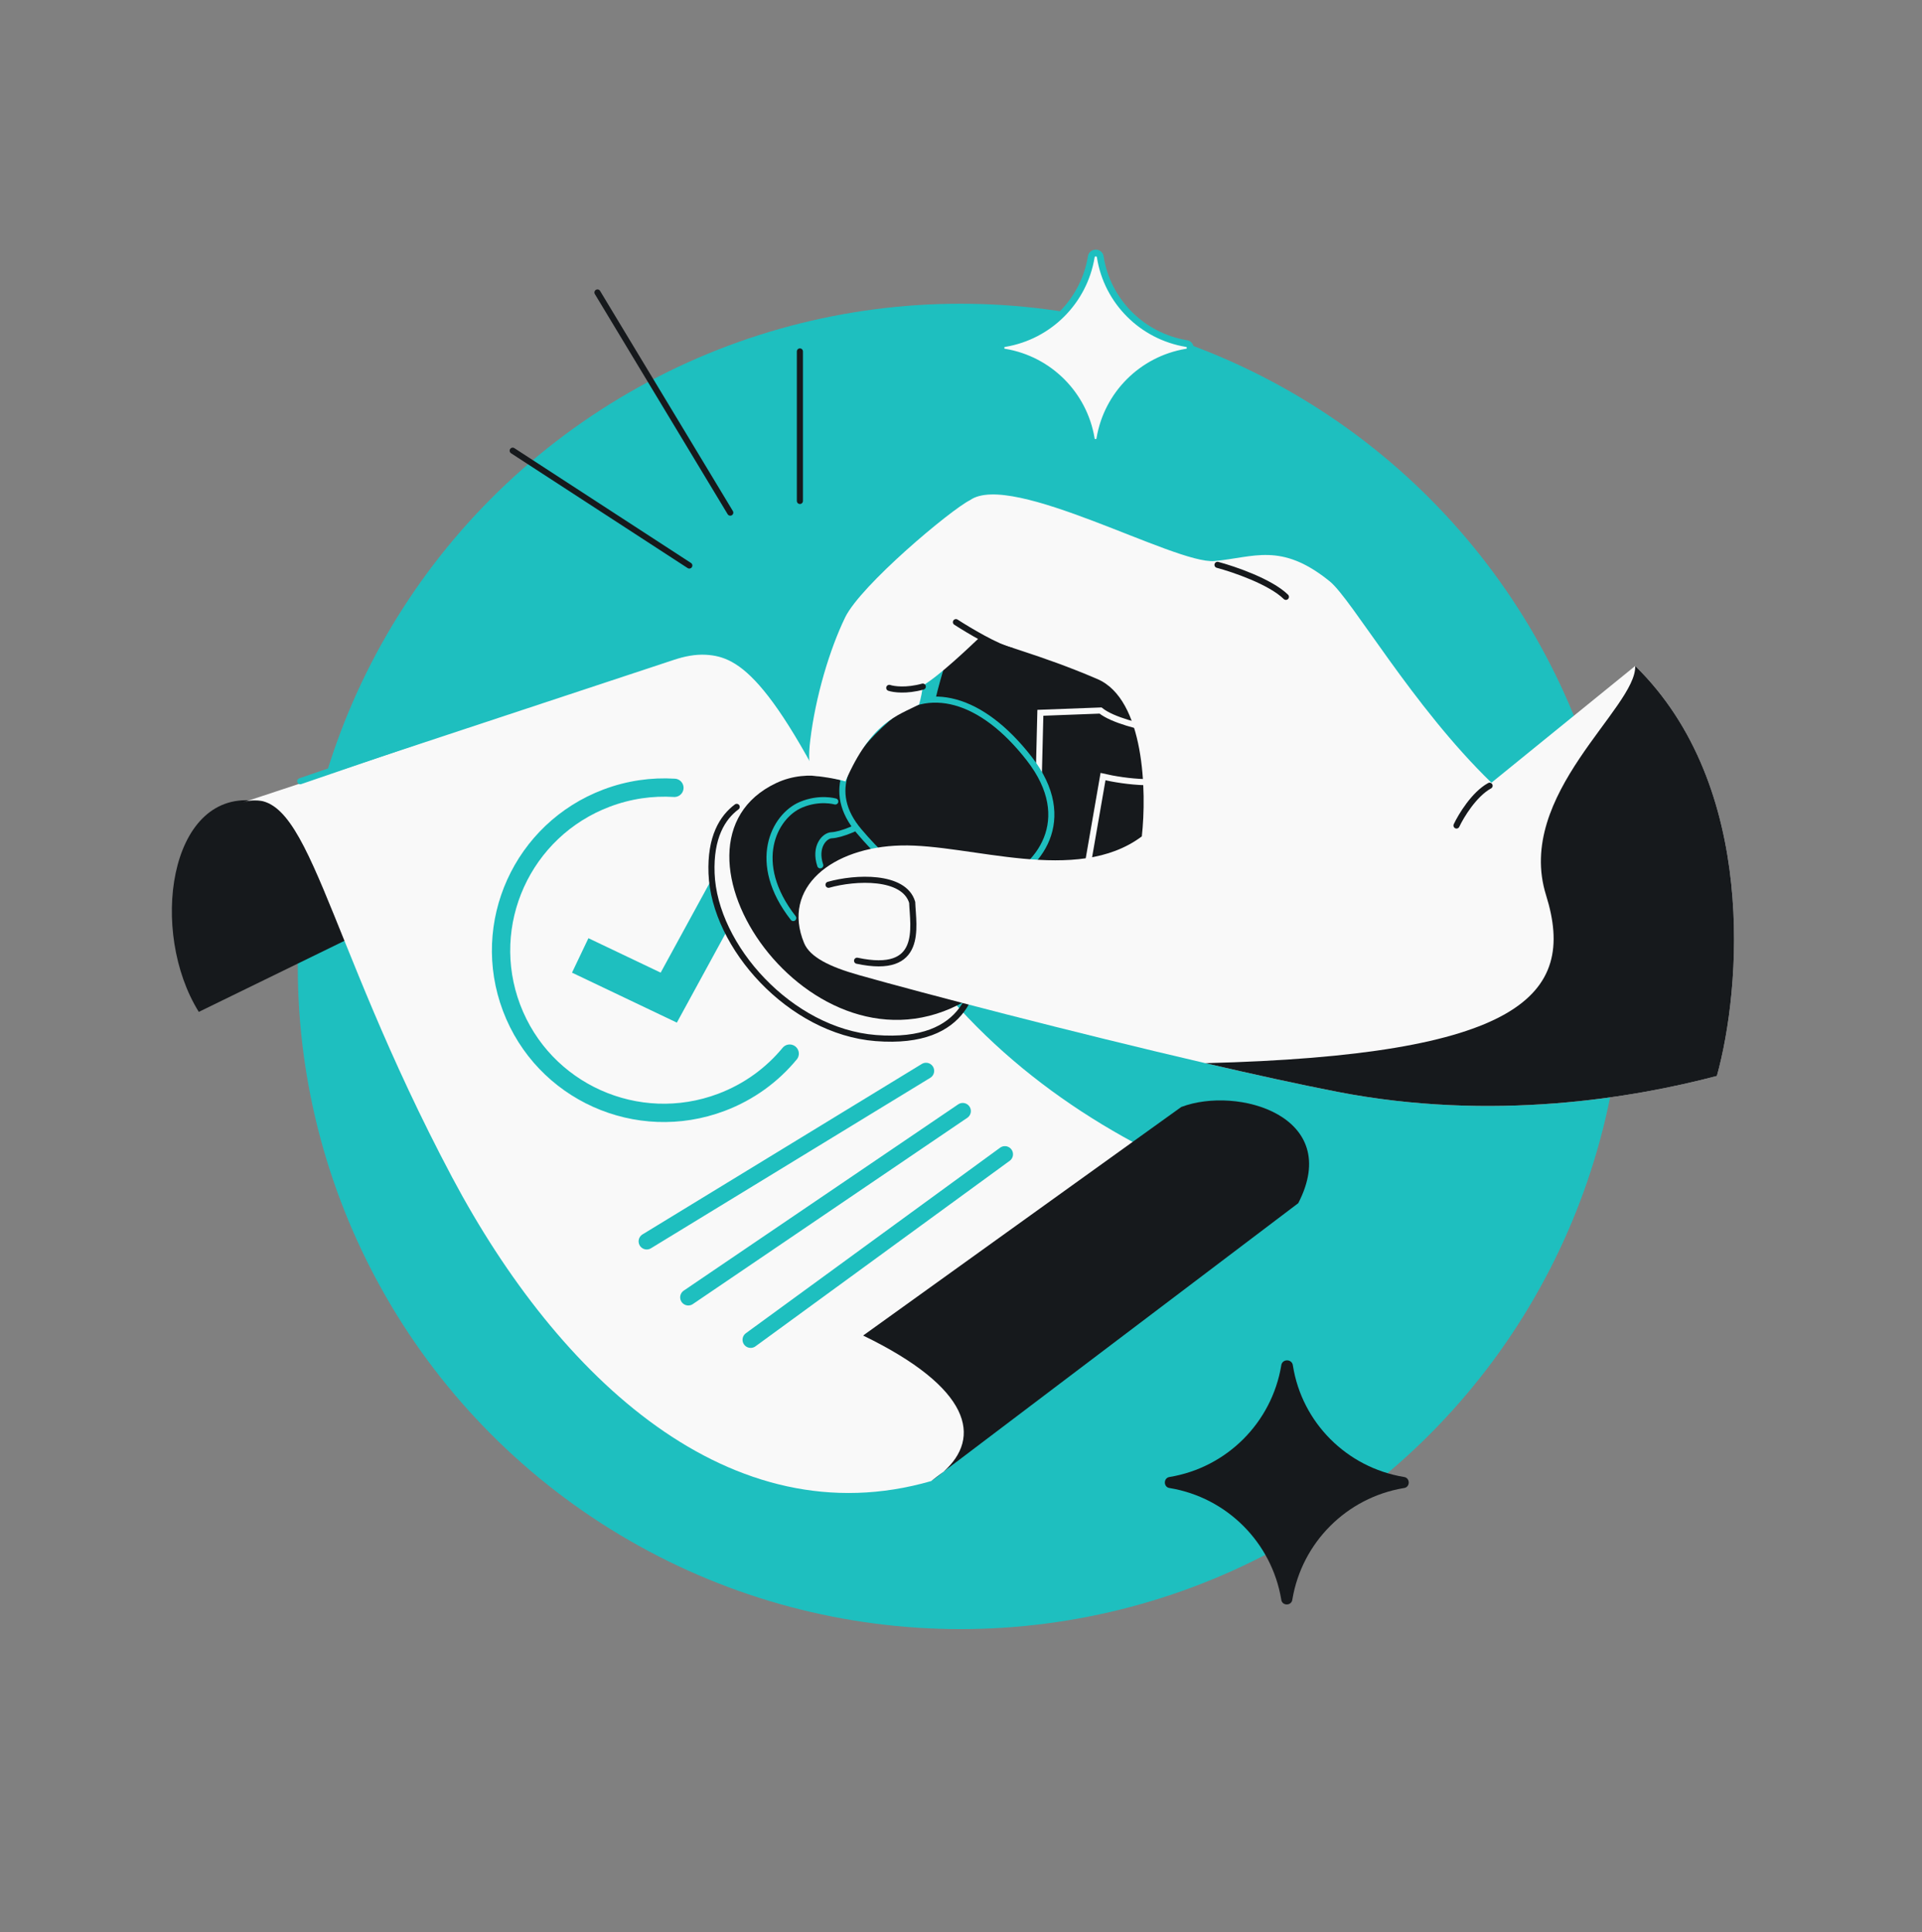
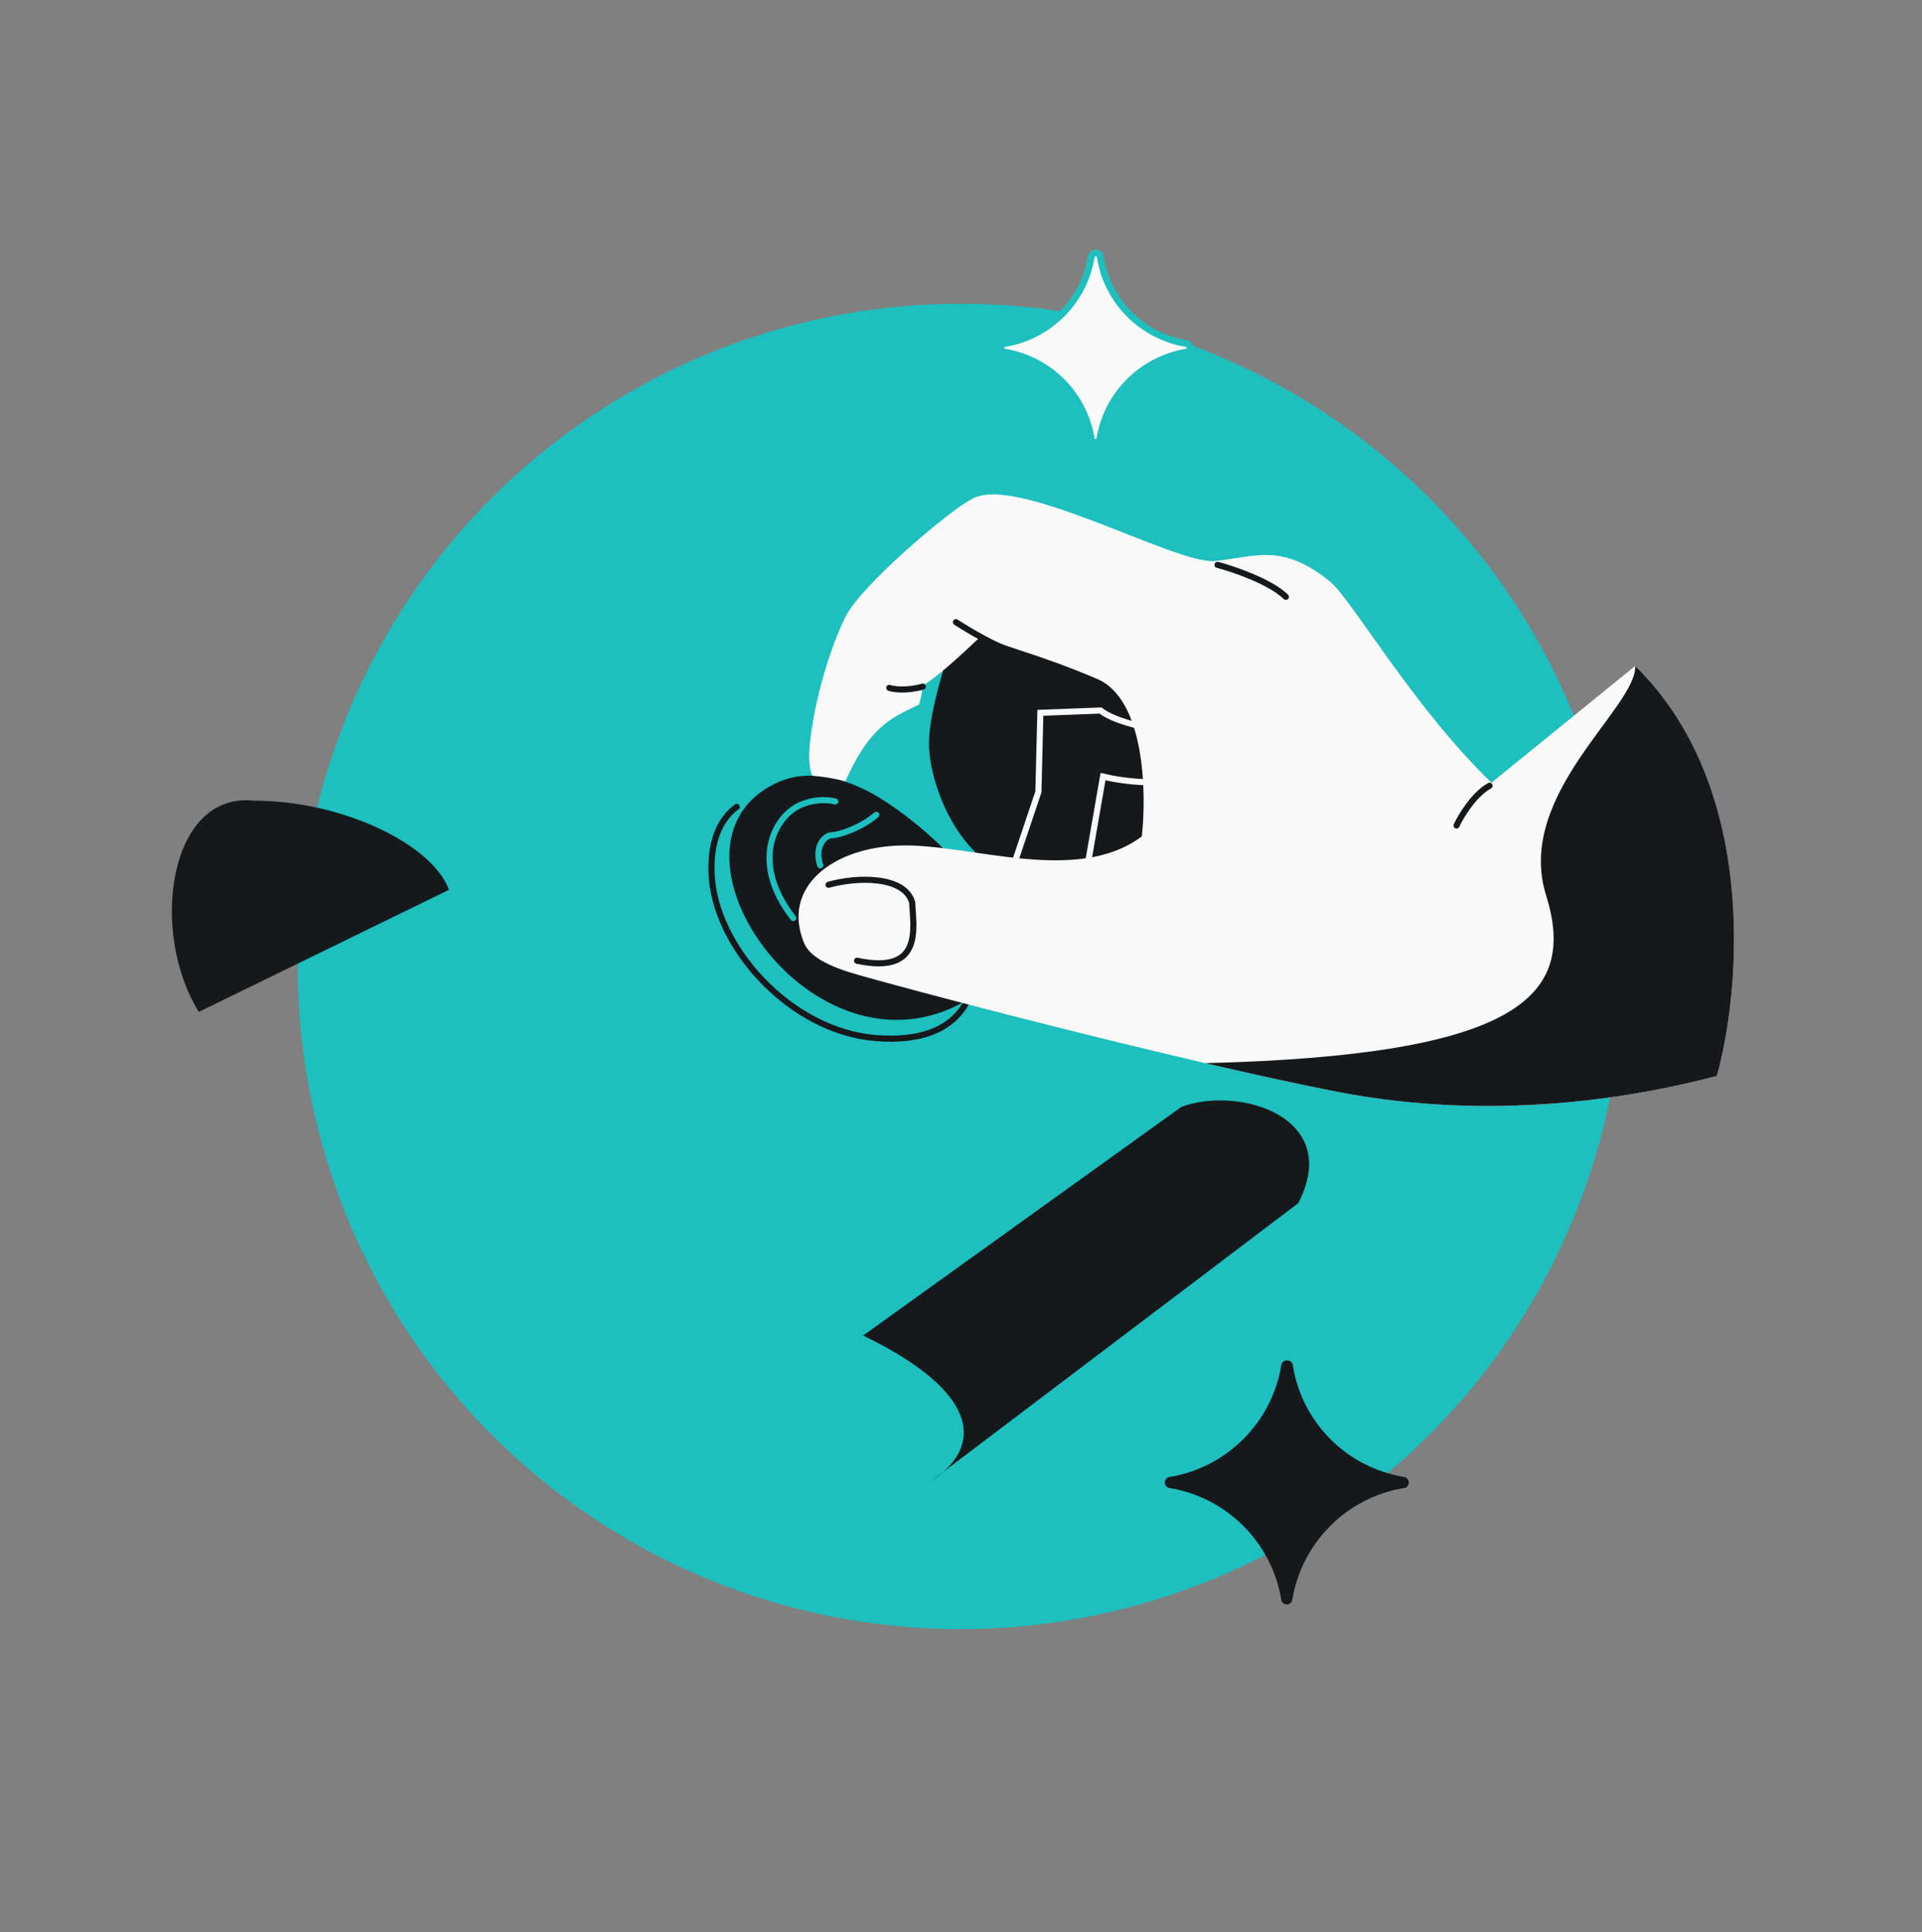
<svg xmlns="http://www.w3.org/2000/svg" width="568" height="571" viewBox="0 0 568 571" fill="none">
  <rect x="0" y="0" width="568" height="571" fill="#808080" stroke="none" />
  <circle cx="283.841" cy="285.601" r="195.841" fill="#1EBFBF" />
  <path d="M345.759 439.77C343.74 439.603 343.742 436.651 345.759 436.467C362.589 433.636 375.8 420.424 378.632 403.595C378.823 401.489 381.9 401.489 382.092 403.595C384.766 420.424 397.977 433.636 414.806 436.467C416.824 436.651 416.826 439.603 414.806 439.77C397.977 442.601 384.766 455.813 381.934 472.642C381.751 474.66 378.798 474.661 378.632 472.642C375.8 455.813 362.589 442.601 345.759 439.77Z" fill="#16191C" />
  <path d="M296.971 104.081C295.404 103.952 295.405 101.66 296.971 101.518C310.032 99.321 320.285 89.067 322.482 76.006C322.631 74.371 325.019 74.372 325.168 76.006C327.243 89.067 337.496 99.321 350.557 101.518C352.123 101.66 352.124 103.952 350.557 104.081C337.496 106.278 327.243 116.532 325.045 129.592C324.903 131.158 322.612 131.159 322.482 129.592C320.285 116.532 310.032 106.278 296.971 104.081Z" fill="#F9F9F9" stroke="#1EBFBF" stroke-width="2" />
  <path d="M74.924 236.604C49.844 234.013 44.054 275.434 58.752 299.039L132.685 262.963C127.803 249.565 101.281 236.604 74.924 236.604Z" fill="#16191C" />
-   <path d="M308.988 378.785C323.674 390.748 298.902 420.444 275.178 437.695C216.019 454.758 165.175 407.403 133.609 347.914C95.032 275.212 91.397 230.652 71.85 237.118L199.214 194.984C202.254 193.978 205.438 193.319 208.635 193.502C218.4 194.059 228.915 200.051 255.24 256.952C274.64 295.508 304.172 321.593 338.252 339.348L308.988 378.785Z" fill="#F9F9F9" />
  <path d="M349.09 327.141C365.754 320.812 396.934 329.857 383.671 355.565L278.809 434.947C277.726 435.906 276.511 436.823 275.177 437.696L278.809 434.947C290.207 424.854 287.026 410.169 255.076 394.685L349.09 327.141Z" fill="#16191C" />
  <path d="M191.124 366.849L273.668 316.47M284.515 328.349L203.407 383.401M221.84 395.939L296.97 341.113" stroke="#1EBFBF" stroke-width="4.8" stroke-linecap="round" stroke-linejoin="round" />
  <path d="M199.301 232.823C192.685 232.411 185.874 233.363 179.267 235.859C154.377 245.261 141.801 273.007 151.179 297.831C160.556 322.656 188.335 335.158 213.225 325.756C221.372 322.678 228.199 317.636 233.369 311.373" stroke="#1EBFBF" stroke-width="5.412" stroke-linecap="round" />
  <path fill-rule="evenodd" clip-rule="evenodd" d="M210.357 259.749L195.244 287.438L173.894 277.263L169.042 287.442L200.028 302.21L215.067 274.656C211.942 269.828 210.38 264.561 210.357 259.749Z" fill="#1EBFBF" />
-   <path d="M176.565 86.434L215.81 151.493M236.39 148.044L236.39 103.86M151.516 133.193L203.71 167.124" stroke="#16191C" stroke-width="1.804" stroke-linecap="round" stroke-linejoin="round" />
  <path d="M288.51 281.132C289.074 290.939 286.348 308.946 258.826 306.774C233.493 304.774 211.096 279.675 210.282 258.104C209.88 247.435 213.473 241.61 217.715 238.451" stroke="#16191C" stroke-width="1.804" stroke-linecap="round" />
  <path d="M284.199 182.336L302.855 181.632L339.128 191.356L344.545 249.827C338.69 254.524 322.752 263.318 305.847 260.92C284.716 257.923 275.349 234.047 274.574 221.232C273.953 210.98 280.732 191.029 284.199 182.336Z" fill="#16191C" />
  <path d="M341.206 215.506C337.388 214.872 328.847 212.878 325.234 209.978L307.453 210.649L306.875 234.025L297.426 262.113L320.455 261.244L325.971 229.509C332.058 230.934 345.302 232.75 349.583 228.618" stroke="#F9F9F9" stroke-width="1.804" />
  <path d="M229.417 231.401C239.105 226.842 249.329 230.455 254.283 232.799C269.353 239.061 316.268 278.151 285.27 295.851C239.835 321.795 190.983 249.491 229.417 231.401Z" fill="#16191C" />
  <path d="M258.962 240.795C254.721 244.458 248.385 246.741 245.762 246.84C243.666 246.919 240.573 250.203 242.4 255.724M246.845 236.855C246.845 236.855 242.197 235.484 236.665 237.842C228.769 241.207 221.633 254.941 234.424 271.302" stroke="#1EBFBF" stroke-width="1.804" stroke-linecap="round" />
-   <path d="M304.168 224.201C318.281 242.352 306.857 256.795 295.059 261.327C278.763 270.407 263.973 257.537 253.892 245.657C243.81 233.777 250.399 222.727 262.268 212.354C274.137 201.981 290.054 206.051 304.168 224.201Z" fill="#16191C" stroke="#1EBFBF" stroke-width="1.804" />
  <path d="M237.622 278.674C230.874 262.29 245.894 250.338 266.31 249.859C286.727 249.381 318.132 261.624 337.437 247.175C338.893 234.179 338.303 206.683 324.297 200.672C306.791 193.159 295.021 190.684 289.955 187.956C286.103 191.605 277.838 199.506 272.701 202.619C272.579 204.189 272.199 206.101 271.612 208.207C265.176 211.513 257.475 213.369 249.832 230.923C247.097 230.092 242.198 229.362 240.034 229.249C238.961 226.404 238.935 223.015 239.448 218.762C241.005 205.859 245.152 191.982 249.755 182.467C254.359 172.952 280.957 150.638 286.688 147.795C298.915 139.16 347.249 166.82 358.887 165.797C370.525 164.774 378.522 160.093 392.977 171.808C399.507 177.101 417.393 208.706 440.761 231.308L483.247 196.806C519.62 232.402 514.49 292.417 507.378 317.975C482.762 324.467 441.058 331.569 395.166 322.647C383.976 320.472 370.475 317.506 356.214 314.192C317.075 305.095 272.216 293.37 253.743 288.139C245.143 285.704 239.339 282.842 237.622 278.674Z" fill="#F9F9F9" />
  <path d="M507.378 317.975C482.763 324.467 441.058 331.569 395.166 322.647C383.976 320.472 370.475 317.506 356.215 314.192C449.055 311.856 466.199 294.278 456.904 264.561C447.609 234.844 483.712 209.137 483.247 196.806C519.62 232.402 514.49 292.417 507.378 317.975Z" fill="#16191C" />
  <path d="M253.292 283.921C273.009 288.139 269.847 273.955 269.572 266.667C267.165 258.584 252.749 259.226 244.855 261.47M430.437 243.958C431.789 241.085 435.635 234.712 440.211 232.204M359.806 166.929C364.622 168.207 375.406 171.887 380.013 176.384M282.502 183.859C286.193 186.249 294.634 191.283 298.876 192.29M262.801 203.285C264.083 203.723 267.859 204.262 272.712 202.911" stroke="#16191C" stroke-width="1.804" stroke-linecap="round" />
-   <path d="M88.727 230.866L126.603 217.88" stroke="#1EBFBF" stroke-width="1.804" stroke-linecap="round" stroke-linejoin="round" />
</svg>